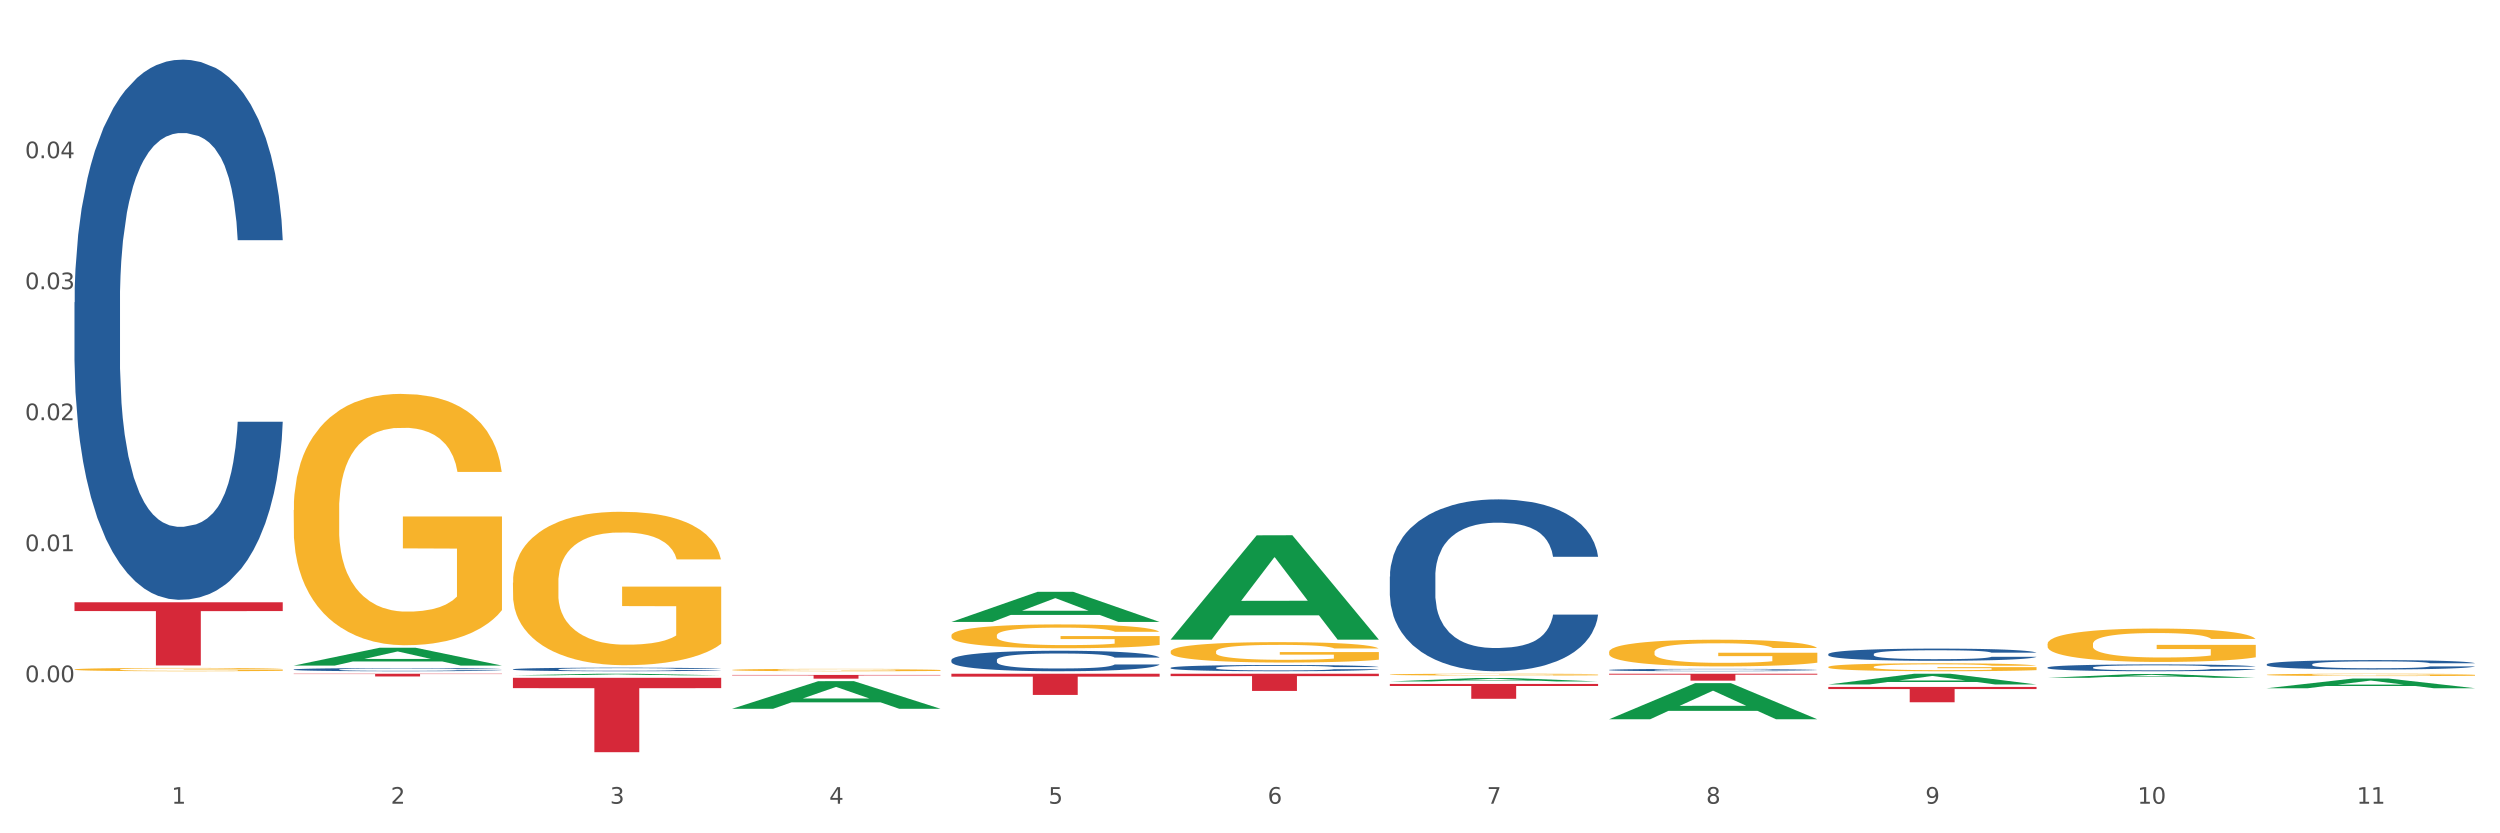
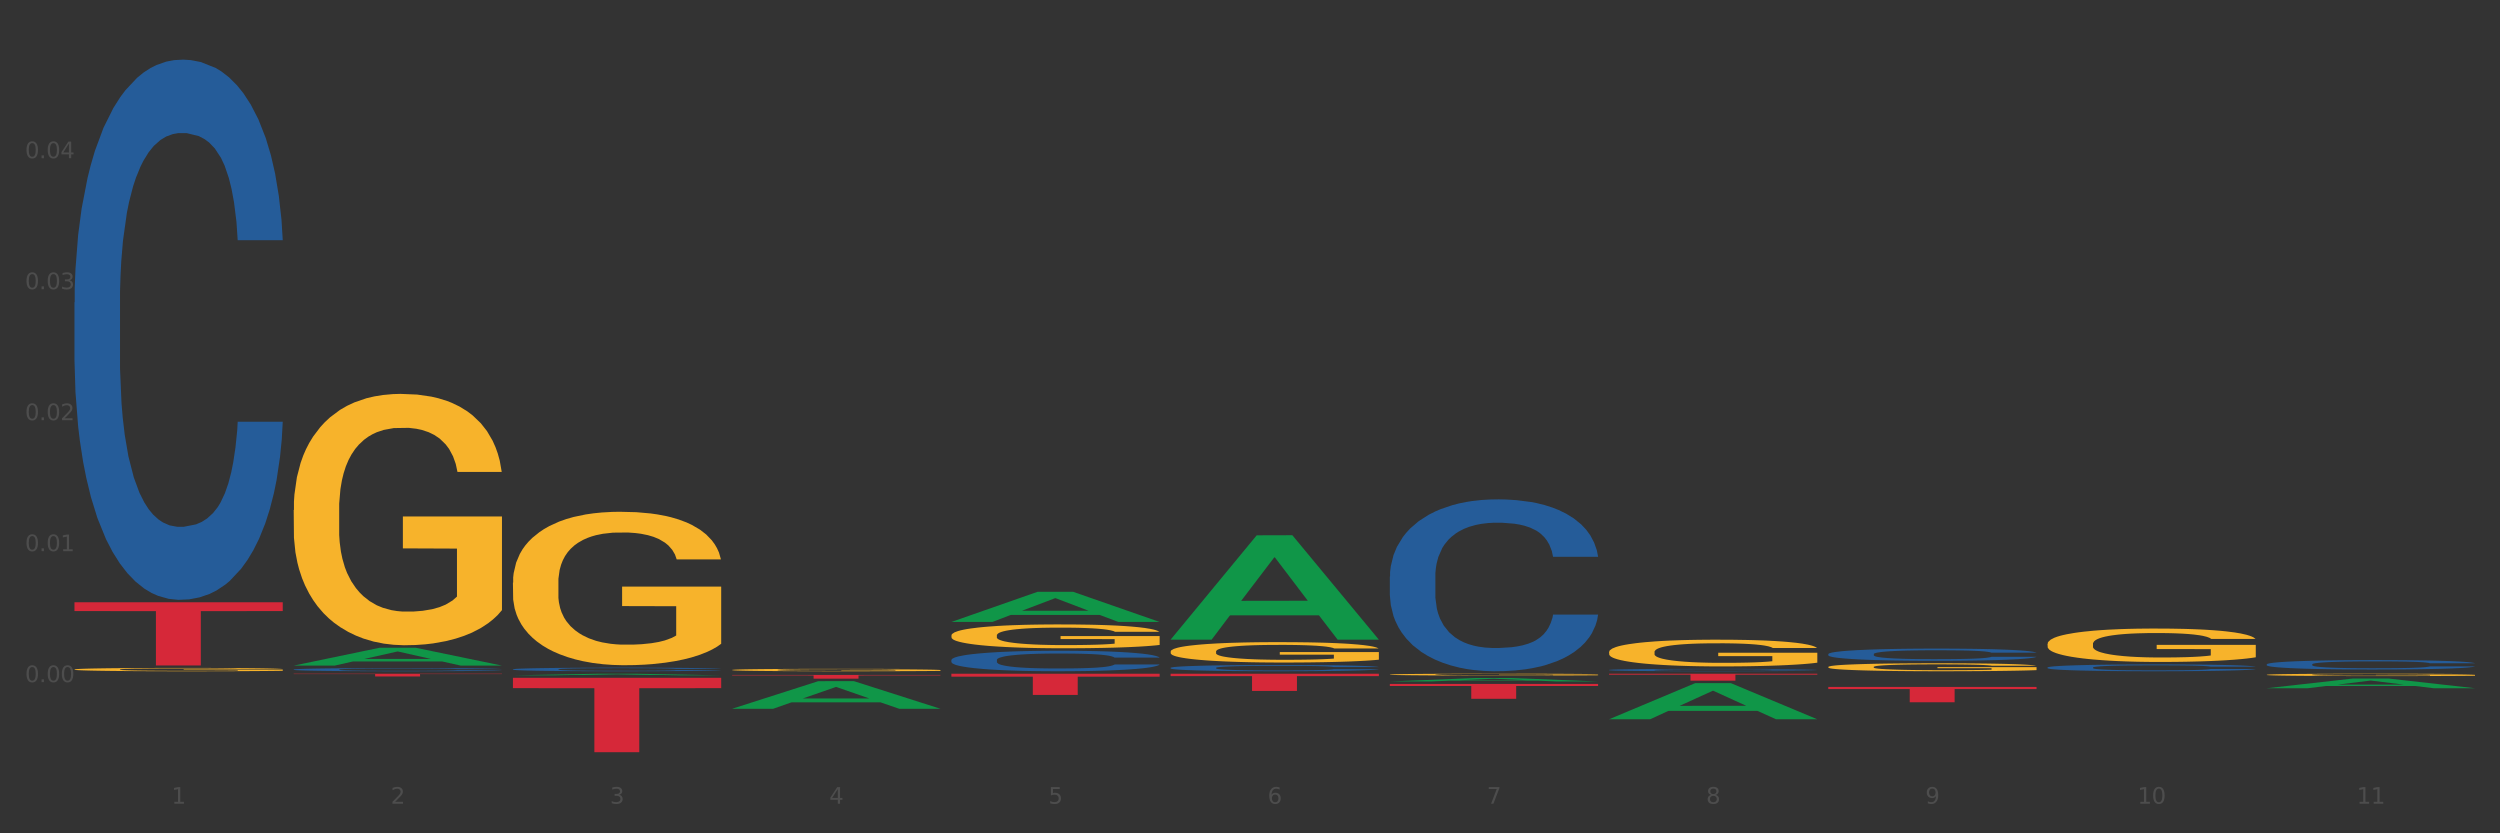
<svg xmlns="http://www.w3.org/2000/svg" xmlns:xlink="http://www.w3.org/1999/xlink" width="1080pt" height="360pt" viewBox="0 0 1080 360" version="1.1">
  <rect x="0" y="0" width="1080" height="360" fill="#333333" stroke="none" />
  <defs>
    <style type="text/css">*{stroke-linejoin: round; stroke-linecap: butt}</style>
  </defs>
  <g id="figure_1">
    <g id="patch_1">
-       <path d="M 0 360  L 1080 360  L 1080 0  L 0 0  z " style="fill: #ffffff; stroke: #ffffff; stroke-linejoin: miter" />
-     </g>
+       </g>
    <g id="axes_1">
      <g id="matplotlib.axis_1">
        <g id="xtick_1">
          <g id="text_1">
            <g style="fill: #4d4d4d" transform="translate(74.106 347.204) scale(0.096 -0.096)">
              <defs>
                <path id="DejaVuSans-31" d="M 794 531  L 1825 531  L 1825 4091  L 703 3866  L 703 4441  L 1819 4666  L 2450 4666  L 2450 531  L 3481 531  L 3481 0  L 794 0  L 794 531  z " transform="scale(0.016)" />
              </defs>
              <use xlink:href="#DejaVuSans-31" />
            </g>
          </g>
        </g>
        <g id="xtick_2">
          <g id="text_2">
            <g style="fill: #4d4d4d" transform="translate(168.812 347.204) scale(0.096 -0.096)">
              <defs>
                <path id="DejaVuSans-32" d="M 1228 531  L 3431 531  L 3431 0  L 469 0  L 469 531  Q 828 903 1448 1529  Q 2069 2156 2228 2338  Q 2531 2678 2651 2914  Q 2772 3150 2772 3378  Q 2772 3750 2511 3984  Q 2250 4219 1831 4219  Q 1534 4219 1204 4116  Q 875 4013 500 3803  L 500 4441  Q 881 4594 1212 4672  Q 1544 4750 1819 4750  Q 2544 4750 2975 4387  Q 3406 4025 3406 3419  Q 3406 3131 3298 2873  Q 3191 2616 2906 2266  Q 2828 2175 2409 1742  Q 1991 1309 1228 531  z " transform="scale(0.016)" />
              </defs>
              <use xlink:href="#DejaVuSans-32" />
            </g>
          </g>
        </g>
        <g id="xtick_3">
          <g id="text_3">
            <g style="fill: #4d4d4d" transform="translate(263.517 347.204) scale(0.096 -0.096)">
              <defs>
                <path id="DejaVuSans-33" d="M 2597 2516  Q 3050 2419 3304 2112  Q 3559 1806 3559 1356  Q 3559 666 3084 287  Q 2609 -91 1734 -91  Q 1441 -91 1130 -33  Q 819 25 488 141  L 488 750  Q 750 597 1062 519  Q 1375 441 1716 441  Q 2309 441 2620 675  Q 2931 909 2931 1356  Q 2931 1769 2642 2001  Q 2353 2234 1838 2234  L 1294 2234  L 1294 2753  L 1863 2753  Q 2328 2753 2575 2939  Q 2822 3125 2822 3475  Q 2822 3834 2567 4026  Q 2313 4219 1838 4219  Q 1578 4219 1281 4162  Q 984 4106 628 3988  L 628 4550  Q 988 4650 1302 4700  Q 1616 4750 1894 4750  Q 2613 4750 3031 4423  Q 3450 4097 3450 3541  Q 3450 3153 3228 2886  Q 3006 2619 2597 2516  z " transform="scale(0.016)" />
              </defs>
              <use xlink:href="#DejaVuSans-33" />
            </g>
          </g>
        </g>
        <g id="xtick_4">
          <g id="text_4">
            <g style="fill: #4d4d4d" transform="translate(358.223 347.204) scale(0.096 -0.096)">
              <defs>
                <path id="DejaVuSans-34" d="M 2419 4116  L 825 1625  L 2419 1625  L 2419 4116  z M 2253 4666  L 3047 4666  L 3047 1625  L 3713 1625  L 3713 1100  L 3047 1100  L 3047 0  L 2419 0  L 2419 1100  L 313 1100  L 313 1709  L 2253 4666  z " transform="scale(0.016)" />
              </defs>
              <use xlink:href="#DejaVuSans-34" />
            </g>
          </g>
        </g>
        <g id="xtick_5">
          <g id="text_5">
            <g style="fill: #4d4d4d" transform="translate(452.928 347.204) scale(0.096 -0.096)">
              <defs>
                <path id="DejaVuSans-35" d="M 691 4666  L 3169 4666  L 3169 4134  L 1269 4134  L 1269 2991  Q 1406 3038 1543 3061  Q 1681 3084 1819 3084  Q 2600 3084 3056 2656  Q 3513 2228 3513 1497  Q 3513 744 3044 326  Q 2575 -91 1722 -91  Q 1428 -91 1123 -41  Q 819 9 494 109  L 494 744  Q 775 591 1075 516  Q 1375 441 1709 441  Q 2250 441 2565 725  Q 2881 1009 2881 1497  Q 2881 1984 2565 2268  Q 2250 2553 1709 2553  Q 1456 2553 1204 2497  Q 953 2441 691 2322  L 691 4666  z " transform="scale(0.016)" />
              </defs>
              <use xlink:href="#DejaVuSans-35" />
            </g>
          </g>
        </g>
        <g id="xtick_6">
          <g id="text_6">
            <g style="fill: #4d4d4d" transform="translate(547.634 347.204) scale(0.096 -0.096)">
              <defs>
                <path id="DejaVuSans-36" d="M 2113 2584  Q 1688 2584 1439 2293  Q 1191 2003 1191 1497  Q 1191 994 1439 701  Q 1688 409 2113 409  Q 2538 409 2786 701  Q 3034 994 3034 1497  Q 3034 2003 2786 2293  Q 2538 2584 2113 2584  z M 3366 4563  L 3366 3988  Q 3128 4100 2886 4159  Q 2644 4219 2406 4219  Q 1781 4219 1451 3797  Q 1122 3375 1075 2522  Q 1259 2794 1537 2939  Q 1816 3084 2150 3084  Q 2853 3084 3261 2657  Q 3669 2231 3669 1497  Q 3669 778 3244 343  Q 2819 -91 2113 -91  Q 1303 -91 875 529  Q 447 1150 447 2328  Q 447 3434 972 4092  Q 1497 4750 2381 4750  Q 2619 4750 2861 4703  Q 3103 4656 3366 4563  z " transform="scale(0.016)" />
              </defs>
              <use xlink:href="#DejaVuSans-36" />
            </g>
          </g>
        </g>
        <g id="xtick_7">
          <g id="text_7">
            <g style="fill: #4d4d4d" transform="translate(642.339 347.204) scale(0.096 -0.096)">
              <defs>
                <path id="DejaVuSans-37" d="M 525 4666  L 3525 4666  L 3525 4397  L 1831 0  L 1172 0  L 2766 4134  L 525 4134  L 525 4666  z " transform="scale(0.016)" />
              </defs>
              <use xlink:href="#DejaVuSans-37" />
            </g>
          </g>
        </g>
        <g id="xtick_8">
          <g id="text_8">
            <g style="fill: #4d4d4d" transform="translate(737.044 347.204) scale(0.096 -0.096)">
              <defs>
                <path id="DejaVuSans-38" d="M 2034 2216  Q 1584 2216 1326 1975  Q 1069 1734 1069 1313  Q 1069 891 1326 650  Q 1584 409 2034 409  Q 2484 409 2743 651  Q 3003 894 3003 1313  Q 3003 1734 2745 1975  Q 2488 2216 2034 2216  z M 1403 2484  Q 997 2584 770 2862  Q 544 3141 544 3541  Q 544 4100 942 4425  Q 1341 4750 2034 4750  Q 2731 4750 3128 4425  Q 3525 4100 3525 3541  Q 3525 3141 3298 2862  Q 3072 2584 2669 2484  Q 3125 2378 3379 2068  Q 3634 1759 3634 1313  Q 3634 634 3220 271  Q 2806 -91 2034 -91  Q 1263 -91 848 271  Q 434 634 434 1313  Q 434 1759 690 2068  Q 947 2378 1403 2484  z M 1172 3481  Q 1172 3119 1398 2916  Q 1625 2713 2034 2713  Q 2441 2713 2670 2916  Q 2900 3119 2900 3481  Q 2900 3844 2670 4047  Q 2441 4250 2034 4250  Q 1625 4250 1398 4047  Q 1172 3844 1172 3481  z " transform="scale(0.016)" />
              </defs>
              <use xlink:href="#DejaVuSans-38" />
            </g>
          </g>
        </g>
        <g id="xtick_9">
          <g id="text_9">
            <g style="fill: #4d4d4d" transform="translate(831.75 347.204) scale(0.096 -0.096)">
              <defs>
                <path id="DejaVuSans-39" d="M 703 97  L 703 672  Q 941 559 1184 500  Q 1428 441 1663 441  Q 2288 441 2617 861  Q 2947 1281 2994 2138  Q 2813 1869 2534 1725  Q 2256 1581 1919 1581  Q 1219 1581 811 2004  Q 403 2428 403 3163  Q 403 3881 828 4315  Q 1253 4750 1959 4750  Q 2769 4750 3195 4129  Q 3622 3509 3622 2328  Q 3622 1225 3098 567  Q 2575 -91 1691 -91  Q 1453 -91 1209 -44  Q 966 3 703 97  z M 1959 2075  Q 2384 2075 2632 2365  Q 2881 2656 2881 3163  Q 2881 3666 2632 3958  Q 2384 4250 1959 4250  Q 1534 4250 1286 3958  Q 1038 3666 1038 3163  Q 1038 2656 1286 2365  Q 1534 2075 1959 2075  z " transform="scale(0.016)" />
              </defs>
              <use xlink:href="#DejaVuSans-39" />
            </g>
          </g>
        </g>
        <g id="xtick_10">
          <g id="text_10">
            <g style="fill: #4d4d4d" transform="translate(923.401 347.204) scale(0.096 -0.096)">
              <defs>
                <path id="DejaVuSans-30" d="M 2034 4250  Q 1547 4250 1301 3770  Q 1056 3291 1056 2328  Q 1056 1369 1301 889  Q 1547 409 2034 409  Q 2525 409 2770 889  Q 3016 1369 3016 2328  Q 3016 3291 2770 3770  Q 2525 4250 2034 4250  z M 2034 4750  Q 2819 4750 3233 4129  Q 3647 3509 3647 2328  Q 3647 1150 3233 529  Q 2819 -91 2034 -91  Q 1250 -91 836 529  Q 422 1150 422 2328  Q 422 3509 836 4129  Q 1250 4750 2034 4750  z " transform="scale(0.016)" />
              </defs>
              <use xlink:href="#DejaVuSans-31" />
              <use xlink:href="#DejaVuSans-30" transform="translate(63.623 0)" />
            </g>
          </g>
        </g>
        <g id="xtick_11">
          <g id="text_11">
            <g style="fill: #4d4d4d" transform="translate(1018.107 347.204) scale(0.096 -0.096)">
              <use xlink:href="#DejaVuSans-31" />
              <use xlink:href="#DejaVuSans-31" transform="translate(63.623 0)" />
            </g>
          </g>
        </g>
        <g id="xtick_12" />
        <g id="xtick_13" />
        <g id="xtick_14" />
        <g id="xtick_15" />
        <g id="xtick_16" />
        <g id="xtick_17" />
        <g id="xtick_18" />
        <g id="xtick_19" />
        <g id="xtick_20" />
        <g id="xtick_21" />
      </g>
      <g id="matplotlib.axis_2">
        <g id="ytick_1">
          <g id="text_12">
            <g style="fill: #4d4d4d" transform="translate(10.8 294.688) scale(0.096 -0.096)">
              <defs>
                <path id="DejaVuSans-2e" d="M 684 794  L 1344 794  L 1344 0  L 684 0  L 684 794  z " transform="scale(0.016)" />
              </defs>
              <use xlink:href="#DejaVuSans-30" />
              <use xlink:href="#DejaVuSans-2e" transform="translate(63.623 0)" />
              <use xlink:href="#DejaVuSans-30" transform="translate(95.41 0)" />
              <use xlink:href="#DejaVuSans-30" transform="translate(159.033 0)" />
            </g>
          </g>
        </g>
        <g id="ytick_2">
          <g id="text_13">
            <g style="fill: #4d4d4d" transform="translate(10.8 238.104) scale(0.096 -0.096)">
              <use xlink:href="#DejaVuSans-30" />
              <use xlink:href="#DejaVuSans-2e" transform="translate(63.623 0)" />
              <use xlink:href="#DejaVuSans-30" transform="translate(95.41 0)" />
              <use xlink:href="#DejaVuSans-31" transform="translate(159.033 0)" />
            </g>
          </g>
        </g>
        <g id="ytick_3">
          <g id="text_14">
            <g style="fill: #4d4d4d" transform="translate(10.8 181.52) scale(0.096 -0.096)">
              <use xlink:href="#DejaVuSans-30" />
              <use xlink:href="#DejaVuSans-2e" transform="translate(63.623 0)" />
              <use xlink:href="#DejaVuSans-30" transform="translate(95.41 0)" />
              <use xlink:href="#DejaVuSans-32" transform="translate(159.033 0)" />
            </g>
          </g>
        </g>
        <g id="ytick_4">
          <g id="text_15">
            <g style="fill: #4d4d4d" transform="translate(10.8 124.936) scale(0.096 -0.096)">
              <use xlink:href="#DejaVuSans-30" />
              <use xlink:href="#DejaVuSans-2e" transform="translate(63.623 0)" />
              <use xlink:href="#DejaVuSans-30" transform="translate(95.41 0)" />
              <use xlink:href="#DejaVuSans-33" transform="translate(159.033 0)" />
            </g>
          </g>
        </g>
        <g id="ytick_5">
          <g id="text_16">
            <g style="fill: #4d4d4d" transform="translate(10.8 68.352) scale(0.096 -0.096)">
              <use xlink:href="#DejaVuSans-30" />
              <use xlink:href="#DejaVuSans-2e" transform="translate(63.623 0)" />
              <use xlink:href="#DejaVuSans-30" transform="translate(95.41 0)" />
              <use xlink:href="#DejaVuSans-34" transform="translate(159.033 0)" />
            </g>
          </g>
        </g>
        <g id="ytick_6" />
        <g id="ytick_7" />
        <g id="ytick_8" />
        <g id="ytick_9" />
        <g id="ytick_10" />
        <g id="ytick_11" />
      </g>
      <g id="PolyCollection_1">
        <path d="M 126.88 287.525  L 126.973 287.518  L 164.074 279.814  L 179.471 279.807  L 216.851 287.54  L 199.042 287.54  L 190.973 285.739  L 152.666 285.739  L 152.387 285.768  L 144.596 287.54  L 126.88 287.54  L 126.88 287.525  L 157.489 284.665  L 186.15 284.657  L 171.958 281.455  L 171.773 281.441  L 171.587 281.463  L 157.396 284.657  L 157.489 284.665  L 126.88 287.525  z " clip-path="url(#p70178dbfb3)" style="fill: #109648" />
        <path d="M 789.819 282.568  L 789.925 282.563  L 789.925 282.428  L 790.244 282.245  L 791.414 281.907  L 792.903 281.652  L 795.455 281.353  L 796.838 281.228  L 798.646 281.088  L 802.368 280.861  L 806.622 280.669  L 809.6 280.563  L 811.833 280.495  L 816.831 280.375  L 819.703 280.322  L 822.68 280.278  L 825.233 280.249  L 829.487 280.216  L 832.89 280.201  L 836.825 280.196  L 840.121 280.201  L 844.482 280.22  L 850.862 280.278  L 853.308 280.312  L 856.605 280.37  L 860.008 280.447  L 862.773 280.524  L 865.964 280.635  L 869.261 280.779  L 872.451 280.963  L 874.684 281.131  L 876.492 281.31  L 878.087 281.526  L 879.257 281.763  L 879.789 281.96  L 860.327 281.96  L 859.796 281.782  L 858.732 281.589  L 857.669 281.459  L 856.499 281.353  L 854.691 281.232  L 853.096 281.155  L 850.437 281.064  L 847.991 281.006  L 845.97 280.972  L 843.524 280.943  L 838.313 280.914  L 834.591 280.914  L 832.252 280.924  L 829.38 280.948  L 826.934 280.982  L 824.063 281.04  L 821.83 281.102  L 819.596 281.184  L 818.32 281.242  L 816.406 281.348  L 815.13 281.435  L 813.428 281.584  L 812.471 281.69  L 810.769 281.965  L 810.025 282.168  L 809.706 282.307  L 809.493 282.462  L 809.493 283.213  L 810.131 283.551  L 810.663 283.695  L 811.514 283.859  L 813.109 284.071  L 815.449 284.279  L 817.895 284.428  L 819.915 284.52  L 821.83 284.587  L 823.744 284.64  L 826.083 284.688  L 827.998 284.717  L 830.869 284.746  L 834.272 284.761  L 836.931 284.761  L 842.355 284.736  L 844.801 284.712  L 847.14 284.679  L 849.693 284.626  L 851.713 284.568  L 852.883 284.524  L 854.797 284.433  L 856.286 284.336  L 857.562 284.226  L 858.413 284.129  L 859.37 283.985  L 860.115 283.821  L 860.327 283.734  L 879.789 283.734  L 879.364 283.907  L 878.619 284.076  L 877.13 284.303  L 875.961 284.433  L 874.153 284.592  L 872.238 284.727  L 869.58 284.876  L 867.134 284.987  L 864.581 285.084  L 861.816 285.17  L 856.818 285.291  L 855.01 285.325  L 851.181 285.382  L 848.204 285.416  L 843.843 285.45  L 839.377 285.469  L 834.698 285.474  L 830.55 285.464  L 825.977 285.435  L 823.106 285.406  L 819.915 285.363  L 816.193 285.296  L 812.684 285.214  L 809.387 285.117  L 806.303 285.006  L 803.431 284.881  L 799.709 284.674  L 796.944 284.471  L 794.924 284.283  L 793.541 284.124  L 792.158 283.922  L 791.414 283.782  L 790.244 283.445  L 789.819 283.132  L 789.819 282.568  z " clip-path="url(#p70178dbfb3)" style="fill: #255c99" />
        <path d="M 695.113 289.414  L 695.22 289.413  L 695.22 289.387  L 695.539 289.351  L 696.709 289.285  L 698.197 289.236  L 700.75 289.177  L 702.132 289.153  L 703.94 289.126  L 707.662 289.082  L 711.916 289.044  L 714.894 289.024  L 717.127 289.01  L 722.126 288.987  L 724.997 288.977  L 727.975 288.968  L 730.527 288.963  L 734.781 288.956  L 738.184 288.953  L 742.119 288.952  L 745.416 288.953  L 749.776 288.957  L 756.157 288.968  L 758.603 288.975  L 761.9 288.986  L 765.303 289.001  L 768.068 289.016  L 771.258 289.038  L 774.555 289.066  L 777.746 289.101  L 779.979 289.134  L 781.787 289.169  L 783.382 289.211  L 784.552 289.257  L 785.084 289.296  L 765.622 289.296  L 765.09 289.261  L 764.027 289.223  L 762.963 289.198  L 761.793 289.177  L 759.985 289.154  L 758.39 289.139  L 755.732 289.121  L 753.286 289.11  L 751.265 289.103  L 748.819 289.098  L 743.608 289.092  L 739.886 289.092  L 737.546 289.094  L 734.675 289.099  L 732.229 289.105  L 729.357 289.116  L 727.124 289.129  L 724.891 289.145  L 723.615 289.156  L 721.7 289.176  L 720.424 289.193  L 718.723 289.222  L 717.765 289.243  L 716.064 289.297  L 715.319 289.336  L 715 289.363  L 714.788 289.393  L 714.788 289.54  L 715.426 289.605  L 715.958 289.633  L 716.808 289.665  L 718.404 289.707  L 720.743 289.747  L 723.189 289.776  L 725.21 289.794  L 727.124 289.807  L 729.038 289.817  L 731.378 289.827  L 733.292 289.832  L 736.164 289.838  L 739.567 289.841  L 742.225 289.841  L 747.649 289.836  L 750.095 289.831  L 752.435 289.825  L 754.987 289.815  L 757.008 289.803  L 758.178 289.795  L 760.092 289.777  L 761.581 289.758  L 762.857 289.737  L 763.708 289.718  L 764.665 289.69  L 765.409 289.658  L 765.622 289.641  L 785.084 289.641  L 784.658 289.675  L 783.914 289.708  L 782.425 289.752  L 781.255 289.777  L 779.447 289.808  L 777.533 289.834  L 774.874 289.863  L 772.428 289.885  L 769.876 289.904  L 767.111 289.921  L 762.112 289.944  L 760.305 289.951  L 756.476 289.962  L 753.498 289.968  L 749.138 289.975  L 744.671 289.979  L 739.992 289.98  L 735.845 289.978  L 731.272 289.972  L 728.4 289.967  L 725.21 289.958  L 721.488 289.945  L 717.978 289.929  L 714.681 289.91  L 711.597 289.889  L 708.726 289.864  L 705.004 289.824  L 702.239 289.785  L 700.218 289.748  L 698.836 289.717  L 697.453 289.678  L 696.709 289.65  L 695.539 289.585  L 695.113 289.524  L 695.113 289.414  z " clip-path="url(#p70178dbfb3)" style="fill: #255c99" />
        <path d="M 600.408 249.087  L 600.514 249.019  L 600.514 247.121  L 600.833 244.544  L 602.003 239.797  L 603.492 236.202  L 606.044 231.998  L 607.427 230.235  L 609.235 228.268  L 612.957 225.081  L 617.211 222.368  L 620.189 220.876  L 622.422 219.927  L 627.42 218.231  L 630.292 217.485  L 633.269 216.875  L 635.822 216.468  L 640.076 215.993  L 643.479 215.79  L 647.414 215.722  L 650.71 215.79  L 655.071 216.061  L 661.451 216.875  L 663.897 217.35  L 667.194 218.163  L 670.597 219.249  L 673.362 220.334  L 676.553 221.893  L 679.85 223.928  L 683.04 226.505  L 685.273 228.878  L 687.081 231.387  L 688.677 234.439  L 689.846 237.762  L 690.378 240.542  L 670.916 240.542  L 670.385 238.033  L 669.321 235.321  L 668.258 233.49  L 667.088 231.998  L 665.28 230.302  L 663.685 229.217  L 661.026 227.929  L 658.58 227.115  L 656.559 226.64  L 654.113 226.233  L 648.902 225.827  L 645.18 225.827  L 642.841 225.962  L 639.969 226.301  L 637.523 226.776  L 634.652 227.59  L 632.419 228.471  L 630.185 229.624  L 628.909 230.438  L 626.995 231.93  L 625.719 233.151  L 624.017 235.253  L 623.06 236.745  L 621.358 240.61  L 620.614 243.459  L 620.295 245.425  L 620.082 247.595  L 620.082 258.174  L 620.72 262.921  L 621.252 264.956  L 622.103 267.262  L 623.698 270.245  L 626.038 273.162  L 628.484 275.264  L 630.504 276.552  L 632.419 277.502  L 634.333 278.248  L 636.672 278.926  L 638.587 279.333  L 641.458 279.74  L 644.861 279.943  L 647.52 279.943  L 652.944 279.604  L 655.39 279.265  L 657.729 278.79  L 660.282 278.044  L 662.302 277.23  L 663.472 276.62  L 665.386 275.332  L 666.875 273.975  L 668.151 272.416  L 669.002 271.059  L 669.959 269.025  L 670.704 266.719  L 670.916 265.498  L 690.378 265.498  L 689.953 267.94  L 689.208 270.313  L 687.719 273.501  L 686.55 275.332  L 684.742 277.57  L 682.827 279.468  L 680.169 281.571  L 677.723 283.13  L 675.17 284.487  L 672.405 285.707  L 667.407 287.403  L 665.599 287.877  L 661.771 288.691  L 658.793 289.166  L 654.433 289.641  L 649.966 289.912  L 645.287 289.98  L 641.139 289.844  L 636.566 289.437  L 633.695 289.03  L 630.504 288.42  L 626.782 287.471  L 623.273 286.318  L 619.976 284.961  L 616.892 283.402  L 614.02 281.638  L 610.298 278.722  L 607.533 275.874  L 605.513 273.229  L 604.13 270.991  L 602.748 268.143  L 602.003 266.177  L 600.833 261.43  L 600.408 257.022  L 600.408 249.087  z " clip-path="url(#p70178dbfb3)" style="fill: #255c99" />
        <path d="M 505.702 288.489  L 505.809 288.486  L 505.809 288.417  L 506.128 288.323  L 507.298 288.15  L 508.786 288.019  L 511.339 287.866  L 512.721 287.801  L 514.529 287.73  L 518.251 287.613  L 522.505 287.514  L 525.483 287.46  L 527.716 287.425  L 532.715 287.364  L 535.586 287.336  L 538.564 287.314  L 541.116 287.299  L 545.37 287.282  L 548.773 287.275  L 552.708 287.272  L 556.005 287.275  L 560.365 287.285  L 566.746 287.314  L 569.192 287.332  L 572.489 287.361  L 575.892 287.401  L 578.657 287.44  L 581.847 287.497  L 585.144 287.571  L 588.335 287.665  L 590.568 287.752  L 592.376 287.843  L 593.971 287.955  L 595.141 288.076  L 595.673 288.177  L 576.211 288.177  L 575.679 288.086  L 574.616 287.987  L 573.552 287.92  L 572.382 287.866  L 570.575 287.804  L 568.979 287.764  L 566.321 287.717  L 563.875 287.688  L 561.854 287.67  L 559.408 287.655  L 554.197 287.641  L 550.475 287.641  L 548.135 287.646  L 545.264 287.658  L 542.818 287.675  L 539.946 287.705  L 537.713 287.737  L 535.48 287.779  L 534.204 287.809  L 532.289 287.863  L 531.013 287.908  L 529.312 287.984  L 528.354 288.039  L 526.653 288.18  L 525.908 288.283  L 525.589 288.355  L 525.377 288.434  L 525.377 288.82  L 526.015 288.993  L 526.547 289.067  L 527.397 289.151  L 528.993 289.26  L 531.332 289.366  L 533.778 289.443  L 535.799 289.49  L 537.713 289.525  L 539.627 289.552  L 541.967 289.577  L 543.881 289.591  L 546.753 289.606  L 550.156 289.614  L 552.814 289.614  L 558.238 289.601  L 560.684 289.589  L 563.024 289.572  L 565.576 289.545  L 567.597 289.515  L 568.767 289.493  L 570.681 289.446  L 572.17 289.396  L 573.446 289.339  L 574.297 289.29  L 575.254 289.216  L 575.998 289.132  L 576.211 289.087  L 595.673 289.087  L 595.247 289.176  L 594.503 289.263  L 593.014 289.379  L 591.844 289.446  L 590.036 289.527  L 588.122 289.596  L 585.463 289.673  L 583.017 289.73  L 580.465 289.779  L 577.7 289.824  L 572.701 289.886  L 570.894 289.903  L 567.065 289.933  L 564.087 289.95  L 559.727 289.967  L 555.26 289.977  L 550.581 289.98  L 546.434 289.975  L 541.861 289.96  L 538.989 289.945  L 535.799 289.923  L 532.077 289.888  L 528.567 289.846  L 525.27 289.797  L 522.186 289.74  L 519.315 289.676  L 515.593 289.569  L 512.828 289.465  L 510.807 289.369  L 509.425 289.287  L 508.042 289.184  L 507.298 289.112  L 506.128 288.939  L 505.702 288.778  L 505.702 288.489  z " clip-path="url(#p70178dbfb3)" style="fill: #255c99" />
        <path d="M 410.997 285.099  L 411.103 285.091  L 411.103 284.864  L 411.422 284.557  L 412.592 283.99  L 414.081 283.561  L 416.633 283.059  L 418.016 282.849  L 419.824 282.614  L 423.546 282.234  L 427.8 281.91  L 430.778 281.732  L 433.011 281.619  L 438.009 281.416  L 440.881 281.327  L 443.858 281.254  L 446.411 281.206  L 450.665 281.149  L 454.068 281.125  L 458.003 281.117  L 461.299 281.125  L 465.66 281.157  L 472.041 281.254  L 474.487 281.311  L 477.783 281.408  L 481.186 281.538  L 483.951 281.667  L 487.142 281.853  L 490.439 282.096  L 493.629 282.404  L 495.862 282.687  L 497.67 282.987  L 499.266 283.351  L 500.435 283.747  L 500.967 284.079  L 481.505 284.079  L 480.974 283.78  L 479.91 283.456  L 478.847 283.237  L 477.677 283.059  L 475.869 282.857  L 474.274 282.728  L 471.615 282.574  L 469.169 282.477  L 467.149 282.42  L 464.703 282.371  L 459.491 282.323  L 455.769 282.323  L 453.43 282.339  L 450.558 282.379  L 448.112 282.436  L 445.241 282.533  L 443.008 282.638  L 440.774 282.776  L 439.498 282.873  L 437.584 283.051  L 436.308 283.197  L 434.606 283.448  L 433.649 283.626  L 431.947 284.087  L 431.203 284.427  L 430.884 284.662  L 430.671 284.921  L 430.671 286.184  L 431.309 286.75  L 431.841 286.993  L 432.692 287.268  L 434.287 287.624  L 436.627 287.972  L 439.073 288.223  L 441.093 288.377  L 443.008 288.49  L 444.922 288.579  L 447.262 288.66  L 449.176 288.709  L 452.047 288.758  L 455.45 288.782  L 458.109 288.782  L 463.533 288.741  L 465.979 288.701  L 468.318 288.644  L 470.871 288.555  L 472.891 288.458  L 474.061 288.385  L 475.975 288.231  L 477.464 288.07  L 478.74 287.883  L 479.591 287.721  L 480.548 287.479  L 481.293 287.203  L 481.505 287.058  L 500.967 287.058  L 500.542 287.349  L 499.797 287.632  L 498.308 288.013  L 497.139 288.231  L 495.331 288.498  L 493.416 288.725  L 490.758 288.976  L 488.312 289.162  L 485.759 289.324  L 482.994 289.47  L 477.996 289.672  L 476.188 289.729  L 472.36 289.826  L 469.382 289.883  L 465.022 289.939  L 460.555 289.972  L 455.876 289.98  L 451.728 289.964  L 447.155 289.915  L 444.284 289.866  L 441.093 289.794  L 437.371 289.68  L 433.862 289.543  L 430.565 289.381  L 427.481 289.195  L 424.609 288.984  L 420.887 288.636  L 418.122 288.296  L 416.102 287.98  L 414.719 287.713  L 413.337 287.373  L 412.592 287.139  L 411.422 286.572  L 410.997 286.046  L 410.997 285.099  z " clip-path="url(#p70178dbfb3)" style="fill: #255c99" />
        <path d="M 221.586 289.129  L 221.692 289.128  L 221.692 289.088  L 222.011 289.035  L 223.181 288.936  L 224.67 288.861  L 227.222 288.774  L 228.605 288.737  L 230.413 288.696  L 234.135 288.63  L 238.389 288.574  L 241.367 288.543  L 243.6 288.523  L 248.598 288.488  L 251.47 288.472  L 254.447 288.459  L 257 288.451  L 261.254 288.441  L 264.657 288.437  L 268.592 288.435  L 271.888 288.437  L 276.249 288.442  L 282.63 288.459  L 285.076 288.469  L 288.372 288.486  L 291.775 288.509  L 294.541 288.531  L 297.731 288.564  L 301.028 288.606  L 304.218 288.66  L 306.451 288.709  L 308.259 288.761  L 309.855 288.825  L 311.024 288.894  L 311.556 288.952  L 292.095 288.952  L 291.563 288.899  L 290.499 288.843  L 289.436 288.805  L 288.266 288.774  L 286.458 288.739  L 284.863 288.716  L 282.204 288.689  L 279.758 288.672  L 277.738 288.663  L 275.292 288.654  L 270.081 288.646  L 266.358 288.646  L 264.019 288.648  L 261.147 288.655  L 258.701 288.665  L 255.83 288.682  L 253.597 288.701  L 251.363 288.725  L 250.087 288.741  L 248.173 288.773  L 246.897 288.798  L 245.195 288.842  L 244.238 288.873  L 242.536 288.953  L 241.792 289.012  L 241.473 289.053  L 241.26 289.098  L 241.26 289.318  L 241.898 289.417  L 242.43 289.459  L 243.281 289.507  L 244.876 289.569  L 247.216 289.63  L 249.662 289.674  L 251.682 289.7  L 253.597 289.72  L 255.511 289.736  L 257.851 289.75  L 259.765 289.758  L 262.636 289.767  L 266.039 289.771  L 268.698 289.771  L 274.122 289.764  L 276.568 289.757  L 278.907 289.747  L 281.46 289.731  L 283.48 289.715  L 284.65 289.702  L 286.564 289.675  L 288.053 289.647  L 289.329 289.614  L 290.18 289.586  L 291.137 289.544  L 291.882 289.496  L 292.095 289.471  L 311.556 289.471  L 311.131 289.521  L 310.386 289.571  L 308.897 289.637  L 307.728 289.675  L 305.92 289.722  L 304.005 289.761  L 301.347 289.805  L 298.901 289.837  L 296.348 289.865  L 293.583 289.891  L 288.585 289.926  L 286.777 289.936  L 282.949 289.953  L 279.971 289.963  L 275.611 289.973  L 271.144 289.978  L 266.465 289.98  L 262.317 289.977  L 257.744 289.968  L 254.873 289.96  L 251.682 289.947  L 247.96 289.928  L 244.451 289.904  L 241.154 289.875  L 238.07 289.843  L 235.198 289.806  L 231.476 289.746  L 228.711 289.686  L 226.691 289.631  L 225.308 289.585  L 223.926 289.526  L 223.181 289.485  L 222.011 289.386  L 221.586 289.294  L 221.586 289.129  z " clip-path="url(#p70178dbfb3)" style="fill: #255c99" />
        <path d="M 126.88 289.22  L 126.987 289.219  L 126.987 289.184  L 127.306 289.136  L 128.476 289.048  L 129.965 288.981  L 132.517 288.903  L 133.899 288.87  L 135.707 288.834  L 139.43 288.775  L 143.683 288.724  L 146.661 288.697  L 148.894 288.679  L 153.893 288.647  L 156.764 288.634  L 159.742 288.622  L 162.294 288.615  L 166.548 288.606  L 169.951 288.602  L 173.886 288.601  L 177.183 288.602  L 181.543 288.607  L 187.924 288.622  L 190.37 288.631  L 193.667 288.646  L 197.07 288.666  L 199.835 288.686  L 203.025 288.715  L 206.322 288.753  L 209.513 288.801  L 211.746 288.845  L 213.554 288.892  L 215.149 288.948  L 216.319 289.01  L 216.851 289.062  L 197.389 289.062  L 196.857 289.015  L 195.794 288.965  L 194.73 288.931  L 193.561 288.903  L 191.753 288.872  L 190.157 288.851  L 187.499 288.828  L 185.053 288.812  L 183.032 288.804  L 180.586 288.796  L 175.375 288.788  L 171.653 288.788  L 169.313 288.791  L 166.442 288.797  L 163.996 288.806  L 161.124 288.821  L 158.891 288.838  L 156.658 288.859  L 155.382 288.874  L 153.467 288.902  L 152.191 288.924  L 150.49 288.964  L 149.533 288.991  L 147.831 289.063  L 147.087 289.116  L 146.768 289.152  L 146.555 289.193  L 146.555 289.389  L 147.193 289.477  L 147.725 289.515  L 148.575 289.558  L 150.171 289.613  L 152.51 289.667  L 154.956 289.706  L 156.977 289.73  L 158.891 289.748  L 160.805 289.762  L 163.145 289.774  L 165.059 289.782  L 167.931 289.79  L 171.334 289.793  L 173.993 289.793  L 179.416 289.787  L 181.862 289.781  L 184.202 289.772  L 186.754 289.758  L 188.775 289.743  L 189.945 289.732  L 191.859 289.708  L 193.348 289.683  L 194.624 289.654  L 195.475 289.628  L 196.432 289.591  L 197.176 289.548  L 197.389 289.525  L 216.851 289.525  L 216.425 289.57  L 215.681 289.615  L 214.192 289.674  L 213.022 289.708  L 211.214 289.749  L 209.3 289.785  L 206.641 289.824  L 204.195 289.853  L 201.643 289.878  L 198.878 289.9  L 193.88 289.932  L 192.072 289.941  L 188.243 289.956  L 185.265 289.965  L 180.905 289.973  L 176.439 289.978  L 171.759 289.98  L 167.612 289.977  L 163.039 289.97  L 160.167 289.962  L 156.977 289.951  L 153.255 289.933  L 149.745 289.912  L 146.448 289.887  L 143.364 289.858  L 140.493 289.825  L 136.771 289.771  L 134.006 289.718  L 131.985 289.669  L 130.603 289.627  L 129.22 289.574  L 128.476 289.538  L 127.306 289.45  L 126.88 289.368  L 126.88 289.22  z " clip-path="url(#p70178dbfb3)" style="fill: #255c99" />
        <path d="M 32.175 130.616  L 32.281 130.403  L 32.281 124.436  L 32.6 116.337  L 33.77 101.418  L 35.259 90.123  L 37.811 76.909  L 39.194 71.368  L 41.002 65.187  L 44.724 55.171  L 48.978 46.646  L 51.956 41.957  L 54.189 38.973  L 59.187 33.645  L 62.059 31.301  L 65.036 29.383  L 67.589 28.104  L 71.843 26.612  L 75.246 25.973  L 79.181 25.759  L 82.477 25.973  L 86.838 26.825  L 93.219 29.383  L 95.665 30.874  L 98.961 33.432  L 102.365 36.842  L 105.13 40.252  L 108.32 45.154  L 111.617 51.547  L 114.807 59.646  L 117.041 67.106  L 118.848 74.991  L 120.444 84.582  L 121.613 95.025  L 122.145 103.763  L 102.684 103.763  L 102.152 95.877  L 101.088 87.352  L 100.025 81.598  L 98.855 76.909  L 97.047 71.581  L 95.452 68.171  L 92.793 64.122  L 90.347 61.564  L 88.327 60.072  L 85.881 58.794  L 80.67 57.515  L 76.947 57.515  L 74.608 57.941  L 71.736 59.007  L 69.29 60.499  L 66.419 63.056  L 64.186 65.827  L 61.952 69.45  L 60.676 72.007  L 58.762 76.696  L 57.486 80.532  L 55.784 87.139  L 54.827 91.828  L 53.126 103.976  L 52.381 112.927  L 52.062 119.108  L 51.849 125.928  L 51.849 159.175  L 52.487 174.094  L 53.019 180.487  L 53.87 187.734  L 55.465 197.111  L 57.805 206.275  L 60.251 212.882  L 62.271 216.932  L 64.186 219.915  L 66.1 222.26  L 68.44 224.391  L 70.354 225.67  L 73.225 226.948  L 76.628 227.588  L 79.287 227.588  L 84.711 226.522  L 87.157 225.457  L 89.496 223.965  L 92.049 221.62  L 94.069 219.063  L 95.239 217.145  L 97.153 213.095  L 98.642 208.833  L 99.919 203.931  L 100.769 199.669  L 101.726 193.275  L 102.471 186.029  L 102.684 182.192  L 122.145 182.192  L 121.72 189.865  L 120.975 197.324  L 119.487 207.341  L 118.317 213.095  L 116.509 220.128  L 114.595 226.096  L 111.936 232.703  L 109.49 237.605  L 106.937 241.867  L 104.172 245.703  L 99.174 251.031  L 97.366 252.523  L 93.538 255.081  L 90.56 256.573  L 86.2 258.065  L 81.733 258.917  L 77.054 259.13  L 72.906 258.704  L 68.333 257.425  L 65.462 256.146  L 62.271 254.228  L 58.549 251.245  L 55.04 247.621  L 51.743 243.359  L 48.659 238.457  L 45.788 232.916  L 42.065 223.752  L 39.3 214.8  L 37.28 206.489  L 35.897 199.455  L 34.515 190.504  L 33.77 184.324  L 32.6 169.405  L 32.175 155.552  L 32.175 130.616  z " clip-path="url(#p70178dbfb3)" style="fill: #255c99" />
        <path d="M 32.175 289.208  L 32.281 289.207  L 32.281 289.16  L 32.494 289.119  L 33.556 289.021  L 35.149 288.94  L 36.318 288.897  L 37.486 288.861  L 38.867 288.826  L 40.567 288.789  L 43.647 288.736  L 45.559 288.708  L 47.896 288.679  L 52.145 288.638  L 55.225 288.614  L 58.412 288.594  L 63.617 288.571  L 67.016 288.56  L 70.627 288.552  L 74.983 288.547  L 78.275 288.546  L 85.499 288.55  L 91.659 288.562  L 94.634 288.571  L 98.458 288.586  L 100.476 288.597  L 103.769 288.618  L 107.168 288.645  L 109.505 288.669  L 113.01 288.713  L 115.666 288.758  L 118.109 288.813  L 119.383 288.851  L 120.339 288.886  L 121.189 288.927  L 122.039 288.991  L 102.919 288.991  L 102.175 288.945  L 101.007 288.902  L 99.307 288.86  L 97.82 288.834  L 95.271 288.801  L 92.934 288.78  L 90.491 288.765  L 87.517 288.751  L 85.18 288.745  L 81.887 288.74  L 75.407 288.741  L 71.052 288.751  L 68.078 288.765  L 66.166 288.776  L 64.467 288.789  L 62.555 288.808  L 60.324 288.835  L 58.731 288.86  L 57.137 288.892  L 55.863 288.923  L 54.694 288.96  L 53.738 288.999  L 52.995 289.04  L 52.357 289.089  L 51.826 289.172  L 51.826 289.351  L 52.039 289.392  L 52.57 289.445  L 53.207 289.486  L 54.269 289.534  L 55.225 289.567  L 57.031 289.614  L 59.049 289.654  L 60.643 289.679  L 62.236 289.699  L 64.998 289.728  L 68.078 289.752  L 70.734 289.766  L 74.345 289.779  L 76.788 289.785  L 78.913 289.787  L 84.118 289.787  L 87.835 289.783  L 91.978 289.774  L 95.165 289.762  L 97.82 289.748  L 100.795 289.724  L 102.707 289.702  L 102.707 289.428  L 79.338 289.427  L 79.338 289.245  L 122.145 289.245  L 122.145 289.779  L 120.339 289.807  L 118.321 289.832  L 116.197 289.854  L 113.01 289.881  L 109.186 289.908  L 105.787 289.926  L 102.175 289.942  L 97.927 289.956  L 92.403 289.969  L 89.004 289.974  L 84.755 289.978  L 79.763 289.98  L 75.407 289.977  L 71.159 289.971  L 66.697 289.959  L 62.342 289.942  L 59.049 289.925  L 55.756 289.904  L 52.251 289.876  L 49.489 289.85  L 47.365 289.826  L 45.028 289.796  L 42.479 289.757  L 40.567 289.722  L 38.867 289.685  L 37.061 289.638  L 35.787 289.597  L 34.512 289.546  L 33.768 289.508  L 32.919 289.449  L 32.281 289.367  L 32.175 289.208  z " clip-path="url(#p70178dbfb3)" style="fill: #f7b32b" />
        <path d="M 979.23 291.513  L 979.336 291.512  L 979.336 291.478  L 979.548 291.45  L 980.611 291.38  L 982.204 291.322  L 983.372 291.291  L 984.541 291.266  L 985.922 291.241  L 987.621 291.214  L 990.702 291.176  L 992.614 291.157  L 994.951 291.136  L 999.2 291.106  L 1002.28 291.089  L 1005.467 291.075  L 1010.672 291.059  L 1014.071 291.051  L 1017.682 291.045  L 1022.037 291.042  L 1025.33 291.041  L 1032.553 291.044  L 1038.714 291.052  L 1041.688 291.059  L 1045.512 291.07  L 1047.531 291.077  L 1050.824 291.092  L 1054.223 291.112  L 1056.56 291.129  L 1060.065 291.16  L 1062.72 291.192  L 1065.164 291.231  L 1066.438 291.258  L 1067.394 291.283  L 1068.244 291.312  L 1069.094 291.358  L 1049.974 291.358  L 1049.23 291.325  L 1048.062 291.295  L 1046.362 291.265  L 1044.875 291.246  L 1042.326 291.223  L 1039.989 291.208  L 1037.546 291.197  L 1034.572 291.187  L 1032.235 291.183  L 1028.942 291.179  L 1022.462 291.18  L 1018.107 291.187  L 1015.133 291.197  L 1013.221 291.205  L 1011.521 291.214  L 1009.609 291.227  L 1007.379 291.247  L 1005.785 291.265  L 1004.192 291.287  L 1002.917 291.31  L 1001.749 291.336  L 1000.793 291.364  L 1000.049 291.393  L 999.412 291.428  L 998.881 291.487  L 998.881 291.615  L 999.093 291.644  L 999.624 291.682  L 1000.262 291.711  L 1001.324 291.745  L 1002.28 291.769  L 1004.086 291.802  L 1006.104 291.83  L 1007.697 291.848  L 1009.291 291.863  L 1012.052 291.883  L 1015.133 291.9  L 1017.788 291.911  L 1021.4 291.92  L 1023.843 291.924  L 1025.968 291.925  L 1031.172 291.925  L 1034.89 291.923  L 1039.033 291.916  L 1042.22 291.908  L 1044.875 291.897  L 1047.849 291.881  L 1049.761 291.865  L 1049.761 291.67  L 1026.392 291.669  L 1026.392 291.539  L 1069.2 291.539  L 1069.2 291.92  L 1067.394 291.939  L 1065.376 291.957  L 1063.252 291.973  L 1060.065 291.993  L 1056.241 292.011  L 1052.842 292.024  L 1049.23 292.036  L 1044.981 292.046  L 1039.458 292.055  L 1036.059 292.059  L 1031.81 292.062  L 1026.817 292.063  L 1022.462 292.061  L 1018.213 292.056  L 1013.752 292.048  L 1009.397 292.036  L 1006.104 292.023  L 1002.811 292.009  L 999.306 291.989  L 996.544 291.97  L 994.42 291.953  L 992.083 291.932  L 989.533 291.904  L 987.621 291.879  L 985.922 291.853  L 984.116 291.819  L 982.841 291.79  L 981.567 291.754  L 980.823 291.727  L 979.973 291.685  L 979.336 291.626  L 979.23 291.513  z " clip-path="url(#p70178dbfb3)" style="fill: #f7b32b" />
        <path d="M 884.524 278.201  L 884.631 278.188  L 884.631 277.713  L 884.843 277.305  L 885.905 276.316  L 887.499 275.499  L 888.667 275.064  L 889.835 274.708  L 891.216 274.353  L 892.916 273.984  L 895.996 273.443  L 897.908 273.167  L 900.245 272.877  L 904.494 272.455  L 907.575 272.218  L 910.761 272.02  L 915.966 271.783  L 919.365 271.677  L 922.977 271.598  L 927.332 271.546  L 930.625 271.533  L 937.848 271.572  L 944.009 271.691  L 946.983 271.783  L 950.807 271.941  L 952.825 272.046  L 956.118 272.257  L 959.517 272.534  L 961.854 272.771  L 965.359 273.219  L 968.015 273.667  L 970.458 274.221  L 971.733 274.603  L 972.689 274.959  L 973.539 275.367  L 974.388 276.013  L 955.268 276.013  L 954.525 275.552  L 953.356 275.117  L 951.657 274.695  L 950.17 274.432  L 947.62 274.102  L 945.283 273.891  L 942.84 273.733  L 939.866 273.602  L 937.529 273.536  L 934.236 273.483  L 927.757 273.496  L 923.402 273.602  L 920.427 273.733  L 918.515 273.852  L 916.816 273.984  L 914.904 274.168  L 912.673 274.445  L 911.08 274.695  L 909.487 275.012  L 908.212 275.328  L 907.043 275.697  L 906.087 276.092  L 905.344 276.501  L 904.707 277.002  L 904.175 277.832  L 904.175 279.637  L 904.388 280.046  L 904.919 280.586  L 905.556 280.995  L 906.619 281.482  L 907.575 281.812  L 909.38 282.286  L 911.399 282.681  L 912.992 282.932  L 914.585 283.143  L 917.347 283.433  L 920.427 283.67  L 923.083 283.815  L 926.695 283.947  L 929.138 283.999  L 931.262 284.026  L 936.467 284.026  L 940.185 283.986  L 944.327 283.894  L 947.514 283.775  L 950.17 283.63  L 953.144 283.393  L 955.056 283.169  L 955.056 280.415  L 931.687 280.402  L 931.687 278.57  L 974.495 278.57  L 974.495 283.947  L 972.689 284.223  L 970.671 284.474  L 968.546 284.698  L 965.359 284.974  L 961.535 285.238  L 958.136 285.422  L 954.525 285.581  L 950.276 285.726  L 944.752 285.857  L 941.353 285.91  L 937.104 285.95  L 932.112 285.963  L 927.757 285.936  L 923.508 285.871  L 919.047 285.752  L 914.691 285.581  L 911.399 285.409  L 908.106 285.198  L 904.6 284.922  L 901.839 284.658  L 899.714 284.421  L 897.377 284.118  L 894.828 283.722  L 892.916 283.367  L 891.216 282.998  L 889.411 282.523  L 888.136 282.115  L 886.861 281.601  L 886.118 281.219  L 885.268 280.626  L 884.631 279.795  L 884.524 278.201  z " clip-path="url(#p70178dbfb3)" style="fill: #f7b32b" />
        <path d="M 789.819 288.127  L 789.925 288.124  L 789.925 288.01  L 790.138 287.913  L 791.2 287.677  L 792.793 287.482  L 793.962 287.378  L 795.13 287.293  L 796.511 287.208  L 798.21 287.12  L 801.291 286.991  L 803.203 286.925  L 805.54 286.856  L 809.789 286.755  L 812.869 286.699  L 816.056 286.651  L 821.261 286.595  L 824.66 286.57  L 828.271 286.551  L 832.626 286.538  L 835.919 286.535  L 843.142 286.544  L 849.303 286.573  L 852.277 286.595  L 856.101 286.633  L 858.12 286.658  L 861.413 286.708  L 864.812 286.774  L 867.149 286.831  L 870.654 286.938  L 873.309 287.045  L 875.753 287.177  L 877.027 287.268  L 877.983 287.353  L 878.833 287.45  L 879.683 287.605  L 860.563 287.605  L 859.819 287.495  L 858.651 287.391  L 856.951 287.29  L 855.464 287.227  L 852.915 287.148  L 850.578 287.098  L 848.135 287.06  L 845.161 287.029  L 842.824 287.013  L 839.531 287.001  L 833.051 287.004  L 828.696 287.029  L 825.722 287.06  L 823.81 287.089  L 822.11 287.12  L 820.198 287.164  L 817.968 287.23  L 816.374 287.29  L 814.781 287.366  L 813.506 287.441  L 812.338 287.529  L 811.382 287.623  L 810.638 287.721  L 810.001 287.841  L 809.47 288.039  L 809.47 288.47  L 809.682 288.567  L 810.213 288.696  L 810.851 288.794  L 811.913 288.91  L 812.869 288.989  L 814.675 289.102  L 816.693 289.196  L 818.286 289.256  L 819.88 289.306  L 822.641 289.376  L 825.722 289.432  L 828.377 289.467  L 831.989 289.498  L 834.432 289.511  L 836.557 289.517  L 841.761 289.517  L 845.479 289.508  L 849.622 289.486  L 852.809 289.457  L 855.464 289.423  L 858.438 289.366  L 860.35 289.313  L 860.35 288.655  L 836.981 288.652  L 836.981 288.215  L 879.789 288.215  L 879.789 289.498  L 877.983 289.564  L 875.965 289.624  L 873.841 289.678  L 870.654 289.744  L 866.83 289.807  L 863.431 289.851  L 859.819 289.888  L 855.57 289.923  L 850.047 289.955  L 846.648 289.967  L 842.399 289.977  L 837.406 289.98  L 833.051 289.973  L 828.802 289.958  L 824.341 289.929  L 819.986 289.888  L 816.693 289.848  L 813.4 289.797  L 809.895 289.731  L 807.133 289.668  L 805.009 289.612  L 802.672 289.539  L 800.122 289.445  L 798.21 289.36  L 796.511 289.272  L 794.705 289.159  L 793.43 289.061  L 792.156 288.938  L 791.412 288.847  L 790.562 288.706  L 789.925 288.507  L 789.819 288.127  z " clip-path="url(#p70178dbfb3)" style="fill: #f7b32b" />
        <path d="M 884.524 288.352  L 884.631 288.349  L 884.631 288.274  L 884.95 288.171  L 886.12 287.982  L 887.608 287.839  L 890.161 287.672  L 891.543 287.602  L 893.351 287.523  L 897.073 287.396  L 901.327 287.288  L 904.305 287.229  L 906.538 287.191  L 911.537 287.124  L 914.408 287.094  L 917.386 287.07  L 919.938 287.054  L 924.192 287.035  L 927.595 287.027  L 931.53 287.024  L 934.827 287.027  L 939.187 287.037  L 945.568 287.07  L 948.014 287.089  L 951.311 287.121  L 954.714 287.164  L 957.479 287.207  L 960.669 287.27  L 963.966 287.351  L 967.157 287.453  L 969.39 287.548  L 971.198 287.647  L 972.793 287.769  L 973.963 287.901  L 974.495 288.012  L 955.033 288.012  L 954.501 287.912  L 953.438 287.804  L 952.374 287.731  L 951.204 287.672  L 949.396 287.604  L 947.801 287.561  L 945.143 287.51  L 942.697 287.477  L 940.676 287.459  L 938.23 287.442  L 933.019 287.426  L 929.297 287.426  L 926.957 287.432  L 924.086 287.445  L 921.64 287.464  L 918.768 287.496  L 916.535 287.531  L 914.302 287.577  L 913.026 287.61  L 911.111 287.669  L 909.835 287.718  L 908.134 287.801  L 907.176 287.861  L 905.475 288.015  L 904.73 288.128  L 904.411 288.206  L 904.199 288.293  L 904.199 288.714  L 904.837 288.903  L 905.368 288.984  L 906.219 289.075  L 907.814 289.194  L 910.154 289.31  L 912.6 289.394  L 914.621 289.445  L 916.535 289.483  L 918.449 289.513  L 920.789 289.54  L 922.703 289.556  L 925.575 289.572  L 928.978 289.58  L 931.636 289.58  L 937.06 289.567  L 939.506 289.553  L 941.846 289.534  L 944.398 289.505  L 946.419 289.472  L 947.589 289.448  L 949.503 289.397  L 950.992 289.343  L 952.268 289.281  L 953.119 289.227  L 954.076 289.146  L 954.82 289.054  L 955.033 289.005  L 974.495 289.005  L 974.069 289.102  L 973.325 289.197  L 971.836 289.324  L 970.666 289.397  L 968.858 289.486  L 966.944 289.561  L 964.285 289.645  L 961.839 289.707  L 959.287 289.761  L 956.522 289.81  L 951.523 289.877  L 949.715 289.896  L 945.887 289.928  L 942.909 289.947  L 938.549 289.966  L 934.082 289.977  L 929.403 289.98  L 925.256 289.974  L 920.683 289.958  L 917.811 289.942  L 914.621 289.918  L 910.899 289.88  L 907.389 289.834  L 904.092 289.78  L 901.008 289.718  L 898.137 289.648  L 894.415 289.532  L 891.65 289.418  L 889.629 289.313  L 888.246 289.224  L 886.864 289.111  L 886.12 289.032  L 884.95 288.843  L 884.524 288.668  L 884.524 288.352  z " clip-path="url(#p70178dbfb3)" style="fill: #255c99" />
        <path d="M 32.175 260.191  L 122.145 260.191  L 122.145 263.984  L 86.754 264.01  L 86.754 287.485  L 67.353 287.485  L 67.353 264.01  L 32.175 263.984  L 32.175 260.217  L 32.175 260.191  z " clip-path="url(#p70178dbfb3)" style="fill: #d62839" />
        <path d="M 221.586 292.812  L 311.556 292.812  L 311.556 297.278  L 276.165 297.308  L 276.165 324.95  L 256.764 324.95  L 256.764 297.308  L 221.586 297.278  L 221.586 292.842  L 221.586 292.812  z " clip-path="url(#p70178dbfb3)" style="fill: #d62839" />
        <path d="M 316.291 291.559  L 406.262 291.559  L 406.262 291.786  L 370.871 291.788  L 370.871 293.194  L 351.469 293.194  L 351.469 291.788  L 316.291 291.786  L 316.291 291.56  L 316.291 291.559  z " clip-path="url(#p70178dbfb3)" style="fill: #d62839" />
        <path d="M 410.997 291.041  L 500.967 291.041  L 500.967 292.315  L 465.576 292.324  L 465.576 300.213  L 446.175 300.213  L 446.175 292.324  L 410.997 292.315  L 410.997 291.049  L 410.997 291.041  z " clip-path="url(#p70178dbfb3)" style="fill: #d62839" />
        <path d="M 505.702 291.041  L 595.673 291.041  L 595.673 292.076  L 560.281 292.083  L 560.281 298.489  L 540.88 298.489  L 540.88 292.083  L 505.702 292.076  L 505.702 291.048  L 505.702 291.041  z " clip-path="url(#p70178dbfb3)" style="fill: #d62839" />
        <path d="M 600.408 295.46  L 690.378 295.46  L 690.378 296.353  L 654.987 296.359  L 654.987 301.884  L 635.586 301.884  L 635.586 296.359  L 600.408 296.353  L 600.408 295.466  L 600.408 295.46  z " clip-path="url(#p70178dbfb3)" style="fill: #d62839" />
        <path d="M 695.113 291.041  L 785.084 291.041  L 785.084 291.458  L 749.692 291.461  L 749.692 294.043  L 730.291 294.043  L 730.291 291.461  L 695.113 291.458  L 695.113 291.044  L 695.113 291.041  z " clip-path="url(#p70178dbfb3)" style="fill: #d62839" />
        <path d="M 789.819 296.761  L 879.789 296.761  L 879.789 297.682  L 844.398 297.689  L 844.398 303.388  L 824.997 303.388  L 824.997 297.689  L 789.819 297.682  L 789.819 296.768  L 789.819 296.761  z " clip-path="url(#p70178dbfb3)" style="fill: #d62839" />
        <path d="M 695.113 281.679  L 695.22 281.668  L 695.22 281.289  L 695.432 280.962  L 696.494 280.171  L 698.088 279.517  L 699.256 279.169  L 700.424 278.884  L 701.805 278.599  L 703.505 278.304  L 706.585 277.872  L 708.497 277.65  L 710.834 277.418  L 715.083 277.081  L 718.164 276.891  L 721.35 276.733  L 726.555 276.543  L 729.954 276.458  L 733.566 276.395  L 737.921 276.353  L 741.214 276.342  L 748.437 276.374  L 754.598 276.469  L 757.572 276.543  L 761.396 276.669  L 763.414 276.754  L 766.707 276.922  L 770.106 277.144  L 772.443 277.334  L 775.948 277.692  L 778.604 278.051  L 781.047 278.494  L 782.322 278.8  L 783.278 279.085  L 784.128 279.411  L 784.977 279.928  L 765.857 279.928  L 765.114 279.559  L 763.945 279.211  L 762.246 278.874  L 760.759 278.663  L 758.209 278.399  L 755.872 278.23  L 753.429 278.104  L 750.455 277.998  L 748.118 277.945  L 744.825 277.903  L 738.346 277.914  L 733.991 277.998  L 731.016 278.104  L 729.104 278.199  L 727.405 278.304  L 725.493 278.452  L 723.262 278.673  L 721.669 278.874  L 720.076 279.127  L 718.801 279.38  L 717.632 279.675  L 716.676 279.992  L 715.933 280.319  L 715.296 280.719  L 714.764 281.384  L 714.764 282.829  L 714.977 283.156  L 715.508 283.588  L 716.145 283.915  L 717.208 284.305  L 718.164 284.569  L 719.969 284.949  L 721.988 285.265  L 723.581 285.465  L 725.174 285.634  L 727.936 285.866  L 731.016 286.056  L 733.672 286.172  L 737.284 286.277  L 739.727 286.32  L 741.851 286.341  L 747.056 286.341  L 750.774 286.309  L 754.916 286.235  L 758.103 286.14  L 760.759 286.024  L 763.733 285.834  L 765.645 285.655  L 765.645 283.451  L 742.276 283.44  L 742.276 281.974  L 785.084 281.974  L 785.084 286.277  L 783.278 286.499  L 781.26 286.699  L 779.135 286.879  L 775.948 287.1  L 772.124 287.311  L 768.725 287.459  L 765.114 287.585  L 760.865 287.701  L 755.341 287.807  L 751.942 287.849  L 747.693 287.881  L 742.701 287.891  L 738.346 287.87  L 734.097 287.817  L 729.636 287.722  L 725.28 287.585  L 721.988 287.448  L 718.695 287.279  L 715.189 287.058  L 712.428 286.847  L 710.303 286.657  L 707.966 286.415  L 705.417 286.098  L 703.505 285.813  L 701.805 285.518  L 700 285.138  L 698.725 284.811  L 697.45 284.4  L 696.707 284.094  L 695.857 283.62  L 695.22 282.955  L 695.113 281.679  z " clip-path="url(#p70178dbfb3)" style="fill: #f7b32b" />
        <path d="M 600.408 291.408  L 600.514 291.408  L 600.514 291.381  L 600.727 291.359  L 601.789 291.304  L 603.382 291.259  L 604.551 291.235  L 605.719 291.216  L 607.1 291.196  L 608.799 291.176  L 611.88 291.146  L 613.792 291.131  L 616.129 291.115  L 620.378 291.092  L 623.458 291.079  L 626.645 291.068  L 631.85 291.055  L 635.249 291.049  L 638.86 291.044  L 643.215 291.042  L 646.508 291.041  L 653.731 291.043  L 659.892 291.05  L 662.867 291.055  L 666.691 291.063  L 668.709 291.069  L 672.002 291.081  L 675.401 291.096  L 677.738 291.109  L 681.243 291.134  L 683.899 291.158  L 686.342 291.189  L 687.616 291.21  L 688.572 291.23  L 689.422 291.252  L 690.272 291.288  L 671.152 291.288  L 670.408 291.262  L 669.24 291.238  L 667.54 291.215  L 666.053 291.201  L 663.504 291.182  L 661.167 291.171  L 658.724 291.162  L 655.75 291.155  L 653.413 291.151  L 650.12 291.148  L 643.64 291.149  L 639.285 291.155  L 636.311 291.162  L 634.399 291.169  L 632.699 291.176  L 630.787 291.186  L 628.557 291.201  L 626.963 291.215  L 625.37 291.233  L 624.095 291.25  L 622.927 291.27  L 621.971 291.292  L 621.227 291.315  L 620.59 291.342  L 620.059 291.388  L 620.059 291.487  L 620.271 291.51  L 620.803 291.54  L 621.44 291.562  L 622.502 291.589  L 623.458 291.607  L 625.264 291.633  L 627.282 291.655  L 628.875 291.669  L 630.469 291.681  L 633.231 291.697  L 636.311 291.71  L 638.967 291.718  L 642.578 291.725  L 645.021 291.728  L 647.146 291.729  L 652.351 291.729  L 656.068 291.727  L 660.211 291.722  L 663.398 291.716  L 666.053 291.708  L 669.027 291.694  L 670.939 291.682  L 670.939 291.53  L 647.571 291.53  L 647.571 291.429  L 690.378 291.429  L 690.378 291.725  L 688.572 291.74  L 686.554 291.754  L 684.43 291.766  L 681.243 291.782  L 677.419 291.796  L 674.02 291.806  L 670.408 291.815  L 666.159 291.823  L 660.636 291.83  L 657.237 291.833  L 652.988 291.835  L 647.995 291.836  L 643.64 291.835  L 639.391 291.831  L 634.93 291.824  L 630.575 291.815  L 627.282 291.806  L 623.989 291.794  L 620.484 291.779  L 617.722 291.764  L 615.598 291.751  L 613.261 291.734  L 610.711 291.713  L 608.799 291.693  L 607.1 291.673  L 605.294 291.647  L 604.019 291.624  L 602.745 291.596  L 602.001 291.575  L 601.151 291.542  L 600.514 291.496  L 600.408 291.408  z " clip-path="url(#p70178dbfb3)" style="fill: #f7b32b" />
        <path d="M 505.702 281.473  L 505.809 281.465  L 505.809 281.176  L 506.021 280.926  L 507.083 280.323  L 508.677 279.824  L 509.845 279.559  L 511.014 279.341  L 512.394 279.124  L 514.094 278.899  L 517.174 278.569  L 519.086 278.4  L 521.423 278.223  L 525.672 277.966  L 528.753 277.821  L 531.939 277.701  L 537.144 277.556  L 540.543 277.491  L 544.155 277.443  L 548.51 277.411  L 551.803 277.403  L 559.026 277.427  L 565.187 277.499  L 568.161 277.556  L 571.985 277.652  L 574.003 277.717  L 577.296 277.845  L 580.695 278.014  L 583.032 278.159  L 586.537 278.433  L 589.193 278.706  L 591.636 279.044  L 592.911 279.277  L 593.867 279.494  L 594.717 279.744  L 595.566 280.138  L 576.446 280.138  L 575.703 279.856  L 574.534 279.591  L 572.835 279.333  L 571.348 279.173  L 568.798 278.971  L 566.461 278.843  L 564.018 278.746  L 561.044 278.666  L 558.707 278.626  L 555.414 278.593  L 548.935 278.601  L 544.58 278.666  L 541.606 278.746  L 539.694 278.819  L 537.994 278.899  L 536.082 279.012  L 533.851 279.181  L 532.258 279.333  L 530.665 279.526  L 529.39 279.72  L 528.222 279.945  L 527.266 280.186  L 526.522 280.435  L 525.885 280.741  L 525.354 281.248  L 525.354 282.35  L 525.566 282.599  L 526.097 282.929  L 526.734 283.178  L 527.797 283.476  L 528.753 283.677  L 530.558 283.967  L 532.577 284.208  L 534.17 284.361  L 535.763 284.49  L 538.525 284.667  L 541.606 284.811  L 544.261 284.9  L 547.873 284.98  L 550.316 285.012  L 552.44 285.029  L 557.645 285.029  L 561.363 285.004  L 565.505 284.948  L 568.692 284.876  L 571.348 284.787  L 574.322 284.642  L 576.234 284.506  L 576.234 282.825  L 552.865 282.816  L 552.865 281.698  L 595.673 281.698  L 595.673 284.98  L 593.867 285.149  L 591.849 285.302  L 589.724 285.439  L 586.537 285.608  L 582.713 285.769  L 579.314 285.881  L 575.703 285.978  L 571.454 286.066  L 565.93 286.147  L 562.531 286.179  L 558.282 286.203  L 553.29 286.211  L 548.935 286.195  L 544.686 286.155  L 540.225 286.082  L 535.87 285.978  L 532.577 285.873  L 529.284 285.744  L 525.778 285.576  L 523.017 285.415  L 520.892 285.27  L 518.555 285.085  L 516.006 284.844  L 514.094 284.626  L 512.394 284.401  L 510.589 284.112  L 509.314 283.862  L 508.039 283.548  L 507.296 283.315  L 506.446 282.953  L 505.809 282.446  L 505.702 281.473  z " clip-path="url(#p70178dbfb3)" style="fill: #f7b32b" />
        <path d="M 410.997 274.512  L 411.103 274.503  L 411.103 274.164  L 411.316 273.872  L 412.378 273.166  L 413.971 272.583  L 415.14 272.272  L 416.308 272.018  L 417.689 271.764  L 419.388 271.5  L 422.469 271.114  L 424.381 270.917  L 426.718 270.71  L 430.967 270.409  L 434.047 270.239  L 437.234 270.098  L 442.439 269.929  L 445.838 269.853  L 449.449 269.797  L 453.804 269.759  L 457.097 269.75  L 464.32 269.778  L 470.481 269.863  L 473.456 269.929  L 477.28 270.041  L 479.298 270.117  L 482.591 270.267  L 485.99 270.465  L 488.327 270.634  L 491.832 270.954  L 494.488 271.274  L 496.931 271.67  L 498.205 271.943  L 499.161 272.197  L 500.011 272.489  L 500.861 272.95  L 481.741 272.95  L 480.997 272.62  L 479.829 272.31  L 478.129 272.009  L 476.642 271.82  L 474.093 271.585  L 471.756 271.434  L 469.313 271.321  L 466.339 271.227  L 464.002 271.18  L 460.709 271.143  L 454.229 271.152  L 449.874 271.227  L 446.9 271.321  L 444.988 271.406  L 443.288 271.5  L 441.376 271.632  L 439.146 271.83  L 437.552 272.009  L 435.959 272.234  L 434.684 272.46  L 433.516 272.724  L 432.56 273.006  L 431.816 273.298  L 431.179 273.656  L 430.648 274.249  L 430.648 275.538  L 430.86 275.83  L 431.392 276.216  L 432.029 276.507  L 433.091 276.856  L 434.047 277.091  L 435.853 277.43  L 437.871 277.712  L 439.464 277.891  L 441.058 278.042  L 443.82 278.249  L 446.9 278.418  L 449.556 278.522  L 453.167 278.616  L 455.61 278.653  L 457.735 278.672  L 462.94 278.672  L 466.657 278.644  L 470.8 278.578  L 473.987 278.493  L 476.642 278.39  L 479.616 278.22  L 481.528 278.06  L 481.528 276.093  L 458.16 276.084  L 458.16 274.776  L 500.967 274.776  L 500.967 278.616  L 499.161 278.813  L 497.143 278.992  L 495.019 279.152  L 491.832 279.35  L 488.008 279.538  L 484.609 279.67  L 480.997 279.783  L 476.748 279.886  L 471.225 279.98  L 467.826 280.018  L 463.577 280.046  L 458.584 280.056  L 454.229 280.037  L 449.98 279.99  L 445.519 279.905  L 441.164 279.783  L 437.871 279.66  L 434.578 279.51  L 431.073 279.312  L 428.311 279.124  L 426.187 278.954  L 423.85 278.738  L 421.3 278.456  L 419.388 278.202  L 417.689 277.938  L 415.883 277.599  L 414.608 277.307  L 413.334 276.94  L 412.59 276.667  L 411.74 276.244  L 411.103 275.651  L 410.997 274.512  z " clip-path="url(#p70178dbfb3)" style="fill: #f7b32b" />
        <path d="M 316.291 289.419  L 316.398 289.418  L 316.398 289.384  L 316.61 289.355  L 317.672 289.283  L 319.266 289.224  L 320.434 289.193  L 321.603 289.167  L 322.983 289.141  L 324.683 289.115  L 327.763 289.076  L 329.675 289.056  L 332.012 289.035  L 336.261 289.004  L 339.342 288.987  L 342.528 288.973  L 347.733 288.956  L 351.132 288.948  L 354.744 288.943  L 359.099 288.939  L 362.392 288.938  L 369.615 288.941  L 375.776 288.949  L 378.75 288.956  L 382.574 288.967  L 384.592 288.975  L 387.885 288.99  L 391.284 289.01  L 393.621 289.027  L 397.127 289.06  L 399.782 289.092  L 402.225 289.132  L 403.5 289.16  L 404.456 289.185  L 405.306 289.215  L 406.155 289.261  L 387.035 289.261  L 386.292 289.228  L 385.123 289.197  L 383.424 289.166  L 381.937 289.147  L 379.387 289.123  L 377.051 289.108  L 374.607 289.097  L 371.633 289.087  L 369.296 289.082  L 366.003 289.079  L 359.524 289.08  L 355.169 289.087  L 352.195 289.097  L 350.283 289.105  L 348.583 289.115  L 346.671 289.128  L 344.44 289.148  L 342.847 289.166  L 341.254 289.189  L 339.979 289.212  L 338.811 289.238  L 337.855 289.267  L 337.111 289.297  L 336.474 289.333  L 335.943 289.393  L 335.943 289.523  L 336.155 289.552  L 336.686 289.591  L 337.323 289.621  L 338.386 289.656  L 339.342 289.68  L 341.147 289.714  L 343.166 289.743  L 344.759 289.761  L 346.352 289.776  L 349.114 289.797  L 352.195 289.814  L 354.85 289.825  L 358.462 289.834  L 360.905 289.838  L 363.029 289.84  L 368.234 289.84  L 371.952 289.837  L 376.095 289.83  L 379.281 289.822  L 381.937 289.811  L 384.911 289.794  L 386.823 289.778  L 386.823 289.579  L 363.454 289.578  L 363.454 289.446  L 406.262 289.446  L 406.262 289.834  L 404.456 289.854  L 402.438 289.872  L 400.313 289.888  L 397.127 289.908  L 393.303 289.927  L 389.903 289.941  L 386.292 289.952  L 382.043 289.963  L 376.519 289.972  L 373.12 289.976  L 368.871 289.979  L 363.879 289.98  L 359.524 289.978  L 355.275 289.973  L 350.814 289.964  L 346.459 289.952  L 343.166 289.94  L 339.873 289.925  L 336.367 289.905  L 333.606 289.885  L 331.481 289.868  L 329.144 289.846  L 326.595 289.818  L 324.683 289.792  L 322.983 289.766  L 321.178 289.731  L 319.903 289.702  L 318.628 289.665  L 317.885 289.637  L 317.035 289.594  L 316.398 289.534  L 316.291 289.419  z " clip-path="url(#p70178dbfb3)" style="fill: #f7b32b" />
        <path d="M 126.88 291.041  L 216.851 291.041  L 216.851 291.207  L 181.46 291.208  L 181.46 292.234  L 162.058 292.234  L 162.058 291.208  L 126.88 291.207  L 126.88 291.042  L 126.88 291.041  z " clip-path="url(#p70178dbfb3)" style="fill: #d62839" />
        <path d="M 126.88 220.335  L 126.987 220.236  L 126.987 216.666  L 127.199 213.591  L 128.261 206.153  L 129.855 200.005  L 131.023 196.732  L 132.192 194.055  L 133.572 191.377  L 135.272 188.6  L 138.352 184.534  L 140.264 182.452  L 142.601 180.27  L 146.85 177.097  L 149.931 175.312  L 153.117 173.824  L 158.322 172.039  L 161.721 171.246  L 165.333 170.651  L 169.688 170.254  L 172.981 170.155  L 180.204 170.452  L 186.365 171.345  L 189.339 172.039  L 193.163 173.229  L 195.181 174.022  L 198.474 175.609  L 201.873 177.692  L 204.21 179.477  L 207.716 182.849  L 210.371 186.22  L 212.814 190.385  L 214.089 193.261  L 215.045 195.939  L 215.895 199.013  L 216.744 203.873  L 197.624 203.873  L 196.881 200.402  L 195.712 197.129  L 194.013 193.956  L 192.526 191.972  L 189.976 189.493  L 187.64 187.906  L 185.196 186.716  L 182.222 185.724  L 179.885 185.229  L 176.592 184.832  L 170.113 184.931  L 165.758 185.724  L 162.784 186.716  L 160.872 187.609  L 159.172 188.6  L 157.26 189.989  L 155.029 192.071  L 153.436 193.956  L 151.843 196.336  L 150.568 198.716  L 149.4 201.493  L 148.444 204.468  L 147.7 207.542  L 147.063 211.31  L 146.532 217.558  L 146.532 231.144  L 146.744 234.219  L 147.275 238.285  L 147.912 241.359  L 148.975 245.028  L 149.931 247.507  L 151.736 251.078  L 153.755 254.053  L 155.348 255.937  L 156.941 257.524  L 159.703 259.705  L 162.784 261.49  L 165.439 262.581  L 169.051 263.573  L 171.494 263.97  L 173.618 264.168  L 178.823 264.168  L 182.541 263.87  L 186.684 263.176  L 189.87 262.284  L 192.526 261.193  L 195.5 259.408  L 197.412 257.722  L 197.412 236.995  L 174.043 236.896  L 174.043 223.112  L 216.851 223.112  L 216.851 263.573  L 215.045 265.656  L 213.027 267.54  L 210.902 269.226  L 207.716 271.308  L 203.892 273.292  L 200.492 274.68  L 196.881 275.87  L 192.632 276.961  L 187.108 277.953  L 183.709 278.349  L 179.46 278.647  L 174.468 278.746  L 170.113 278.548  L 165.864 278.052  L 161.403 277.159  L 157.048 275.87  L 153.755 274.581  L 150.462 272.994  L 146.956 270.912  L 144.195 268.928  L 142.07 267.143  L 139.733 264.862  L 137.184 261.887  L 135.272 259.209  L 133.572 256.433  L 131.767 252.863  L 130.492 249.788  L 129.217 245.921  L 128.474 243.045  L 127.624 238.582  L 126.987 232.334  L 126.88 220.335  z " clip-path="url(#p70178dbfb3)" style="fill: #f7b32b" />
        <path d="M 979.23 286.988  L 979.336 286.984  L 979.336 286.88  L 979.655 286.739  L 980.825 286.479  L 982.314 286.282  L 984.866 286.052  L 986.249 285.955  L 988.057 285.848  L 991.779 285.673  L 996.033 285.525  L 999.01 285.443  L 1001.244 285.391  L 1006.242 285.298  L 1009.114 285.257  L 1012.091 285.224  L 1014.644 285.202  L 1018.898 285.176  L 1022.301 285.164  L 1026.236 285.161  L 1029.532 285.164  L 1033.893 285.179  L 1040.273 285.224  L 1042.719 285.25  L 1046.016 285.294  L 1049.419 285.354  L 1052.184 285.413  L 1055.375 285.499  L 1058.672 285.61  L 1061.862 285.751  L 1064.095 285.881  L 1065.903 286.018  L 1067.498 286.186  L 1068.668 286.367  L 1069.2 286.52  L 1049.738 286.52  L 1049.207 286.382  L 1048.143 286.234  L 1047.08 286.134  L 1045.91 286.052  L 1044.102 285.959  L 1042.507 285.9  L 1039.848 285.829  L 1037.402 285.785  L 1035.381 285.759  L 1032.935 285.736  L 1027.724 285.714  L 1024.002 285.714  L 1021.663 285.721  L 1018.791 285.74  L 1016.345 285.766  L 1013.474 285.811  L 1011.24 285.859  L 1009.007 285.922  L 1007.731 285.966  L 1005.817 286.048  L 1004.541 286.115  L 1002.839 286.23  L 1001.882 286.312  L 1000.18 286.523  L 999.436 286.679  L 999.117 286.787  L 998.904 286.906  L 998.904 287.485  L 999.542 287.745  L 1000.074 287.856  L 1000.925 287.983  L 1002.52 288.146  L 1004.86 288.306  L 1007.306 288.421  L 1009.326 288.491  L 1011.24 288.543  L 1013.155 288.584  L 1015.494 288.621  L 1017.409 288.644  L 1020.28 288.666  L 1023.683 288.677  L 1026.342 288.677  L 1031.766 288.658  L 1034.212 288.64  L 1036.551 288.614  L 1039.104 288.573  L 1041.124 288.528  L 1042.294 288.495  L 1044.208 288.425  L 1045.697 288.35  L 1046.973 288.265  L 1047.824 288.191  L 1048.781 288.079  L 1049.526 287.953  L 1049.738 287.886  L 1069.2 287.886  L 1068.775 288.02  L 1068.03 288.15  L 1066.541 288.324  L 1065.371 288.425  L 1063.564 288.547  L 1061.649 288.651  L 1058.991 288.766  L 1056.545 288.852  L 1053.992 288.926  L 1051.227 288.993  L 1046.229 289.085  L 1044.421 289.111  L 1040.592 289.156  L 1037.615 289.182  L 1033.254 289.208  L 1028.788 289.223  L 1024.109 289.227  L 1019.961 289.219  L 1015.388 289.197  L 1012.517 289.175  L 1009.326 289.141  L 1005.604 289.089  L 1002.095 289.026  L 998.798 288.952  L 995.714 288.866  L 992.842 288.77  L 989.12 288.61  L 986.355 288.454  L 984.334 288.309  L 982.952 288.187  L 981.569 288.031  L 980.825 287.923  L 979.655 287.663  L 979.23 287.422  L 979.23 286.988  z " clip-path="url(#p70178dbfb3)" style="fill: #255c99" />
        <path d="M 221.586 251.718  L 221.692 251.657  L 221.692 249.478  L 221.905 247.601  L 222.967 243.061  L 224.56 239.307  L 225.729 237.31  L 226.897 235.675  L 228.278 234.041  L 229.978 232.346  L 233.058 229.864  L 234.97 228.592  L 237.307 227.26  L 241.556 225.323  L 244.636 224.233  L 247.823 223.325  L 253.028 222.236  L 256.427 221.751  L 260.038 221.388  L 264.394 221.146  L 267.686 221.086  L 274.91 221.267  L 281.07 221.812  L 284.045 222.236  L 287.869 222.962  L 289.887 223.447  L 293.18 224.415  L 296.579 225.686  L 298.916 226.776  L 302.421 228.834  L 305.077 230.893  L 307.52 233.435  L 308.794 235.191  L 309.75 236.825  L 310.6 238.702  L 311.45 241.668  L 292.33 241.668  L 291.586 239.55  L 290.418 237.552  L 288.718 235.615  L 287.231 234.404  L 284.682 232.89  L 282.345 231.922  L 279.902 231.195  L 276.928 230.59  L 274.591 230.287  L 271.298 230.045  L 264.818 230.106  L 260.463 230.59  L 257.489 231.195  L 255.577 231.74  L 253.878 232.346  L 251.966 233.193  L 249.735 234.464  L 248.142 235.615  L 246.548 237.067  L 245.274 238.52  L 244.105 240.215  L 243.149 242.032  L 242.406 243.908  L 241.768 246.209  L 241.237 250.023  L 241.237 258.316  L 241.45 260.193  L 241.981 262.675  L 242.618 264.552  L 243.68 266.792  L 244.636 268.305  L 246.442 270.484  L 248.46 272.3  L 250.054 273.451  L 251.647 274.419  L 254.409 275.751  L 257.489 276.841  L 260.145 277.507  L 263.756 278.112  L 266.199 278.354  L 268.324 278.475  L 273.529 278.475  L 277.246 278.294  L 281.389 277.87  L 284.576 277.325  L 287.231 276.659  L 290.206 275.569  L 292.118 274.54  L 292.118 261.888  L 268.749 261.827  L 268.749 253.413  L 311.556 253.413  L 311.556 278.112  L 309.75 279.383  L 307.732 280.534  L 305.608 281.563  L 302.421 282.834  L 298.597 284.045  L 295.198 284.892  L 291.586 285.619  L 287.338 286.285  L 281.814 286.89  L 278.415 287.132  L 274.166 287.314  L 269.174 287.374  L 264.818 287.253  L 260.57 286.951  L 256.108 286.406  L 251.753 285.619  L 248.46 284.832  L 245.167 283.863  L 241.662 282.592  L 238.9 281.381  L 236.776 280.291  L 234.439 278.899  L 231.89 277.083  L 229.978 275.448  L 228.278 273.753  L 226.472 271.574  L 225.198 269.697  L 223.923 267.336  L 223.179 265.581  L 222.33 262.857  L 221.692 259.043  L 221.586 251.718  z " clip-path="url(#p70178dbfb3)" style="fill: #f7b32b" />
        <path d="M 221.586 291.75  L 221.679 291.749  L 258.78 291.041  L 274.177 291.041  L 311.556 291.751  L 293.748 291.751  L 285.678 291.586  L 247.371 291.586  L 247.093 291.588  L 239.302 291.751  L 221.586 291.751  L 221.586 291.75  L 252.194 291.487  L 280.855 291.486  L 266.664 291.192  L 266.478 291.191  L 266.293 291.193  L 252.102 291.486  L 252.194 291.487  L 221.586 291.75  z " clip-path="url(#p70178dbfb3)" style="fill: #109648" />
        <path d="M 316.291 306.166  L 316.384 306.155  L 353.485 294.266  L 368.882 294.255  L 406.262 306.189  L 388.453 306.189  L 380.384 303.41  L 342.077 303.41  L 341.798 303.455  L 334.007 306.189  L 316.291 306.189  L 316.291 306.166  L 346.9 301.751  L 375.56 301.74  L 361.369 296.799  L 361.184 296.776  L 360.998 296.81  L 346.807 301.74  L 346.9 301.751  L 316.291 306.166  z " clip-path="url(#p70178dbfb3)" style="fill: #109648" />
        <path d="M 410.997 268.664  L 411.09 268.652  L 448.191 255.672  L 463.588 255.66  L 500.967 268.689  L 483.159 268.689  L 475.089 265.655  L 436.782 265.655  L 436.504 265.704  L 428.713 268.689  L 410.997 268.689  L 410.997 268.664  L 441.605 263.844  L 470.266 263.832  L 456.075 258.437  L 455.889 258.413  L 455.704 258.449  L 441.513 263.832  L 441.605 263.844  L 410.997 268.664  z " clip-path="url(#p70178dbfb3)" style="fill: #109648" />
        <path d="M 505.702 276.257  L 505.795 276.215  L 542.896 231.256  L 558.293 231.213  L 595.673 276.342  L 577.864 276.342  L 569.795 265.833  L 531.488 265.833  L 531.209 266.002  L 523.418 276.342  L 505.702 276.342  L 505.702 276.257  L 536.311 259.562  L 564.971 259.519  L 550.78 240.832  L 550.595 240.747  L 550.409 240.875  L 536.218 259.519  L 536.311 259.562  L 505.702 276.257  z " clip-path="url(#p70178dbfb3)" style="fill: #109648" />
        <path d="M 600.408 294.396  L 600.501 294.395  L 637.602 292.899  L 652.999 292.897  L 690.378 294.399  L 672.57 294.399  L 664.5 294.049  L 626.193 294.049  L 625.915 294.055  L 618.124 294.399  L 600.408 294.399  L 600.408 294.396  L 631.016 293.841  L 659.677 293.839  L 645.486 293.217  L 645.3 293.214  L 645.115 293.219  L 630.924 293.839  L 631.016 293.841  L 600.408 294.396  z " clip-path="url(#p70178dbfb3)" style="fill: #109648" />
        <path d="M 979.23 297.314  L 979.323 297.31  L 1016.424 293.128  L 1031.821 293.124  L 1069.2 297.322  L 1051.391 297.322  L 1043.322 296.345  L 1005.015 296.345  L 1004.737 296.36  L 996.946 297.322  L 979.23 297.322  L 979.23 297.314  L 1009.838 295.761  L 1038.499 295.757  L 1024.308 294.019  L 1024.122 294.011  L 1023.937 294.023  L 1009.745 295.757  L 1009.838 295.761  L 979.23 297.314  z " clip-path="url(#p70178dbfb3)" style="fill: #109648" />
-         <path d="M 884.524 292.815  L 884.617 292.814  L 921.718 291.177  L 937.115 291.175  L 974.495 292.818  L 956.686 292.818  L 948.616 292.436  L 910.31 292.436  L 910.031 292.442  L 902.24 292.818  L 884.524 292.818  L 884.524 292.815  L 915.133 292.208  L 943.793 292.206  L 929.602 291.526  L 929.417 291.523  L 929.231 291.527  L 915.04 292.206  L 915.133 292.208  L 884.524 292.815  z " clip-path="url(#p70178dbfb3)" style="fill: #109648" />
-         <path d="M 789.819 295.692  L 789.912 295.687  L 827.013 291.045  L 842.41 291.041  L 879.789 295.7  L 861.981 295.7  L 853.911 294.615  L 815.604 294.615  L 815.326 294.633  L 807.535 295.7  L 789.819 295.7  L 789.819 295.692  L 820.427 293.968  L 849.088 293.963  L 834.897 292.034  L 834.711 292.025  L 834.526 292.038  L 820.335 293.963  L 820.427 293.968  L 789.819 295.692  z " clip-path="url(#p70178dbfb3)" style="fill: #109648" />
        <path d="M 695.113 310.706  L 695.206 310.691  L 732.307 295.119  L 747.704 295.104  L 785.084 310.735  L 767.275 310.735  L 759.206 307.095  L 720.899 307.095  L 720.62 307.154  L 712.829 310.735  L 695.113 310.735  L 695.113 310.706  L 725.722 304.923  L 754.382 304.908  L 740.191 298.436  L 740.006 298.406  L 739.82 298.45  L 725.629 304.908  L 725.722 304.923  L 695.113 310.706  z " clip-path="url(#p70178dbfb3)" style="fill: #109648" />
      </g>
    </g>
  </g>
  <defs>
    <clipPath id="p70178dbfb3">
      <rect x="32.175" y="10.8" width="1037.025" height="329.109" />
    </clipPath>
  </defs>
</svg>